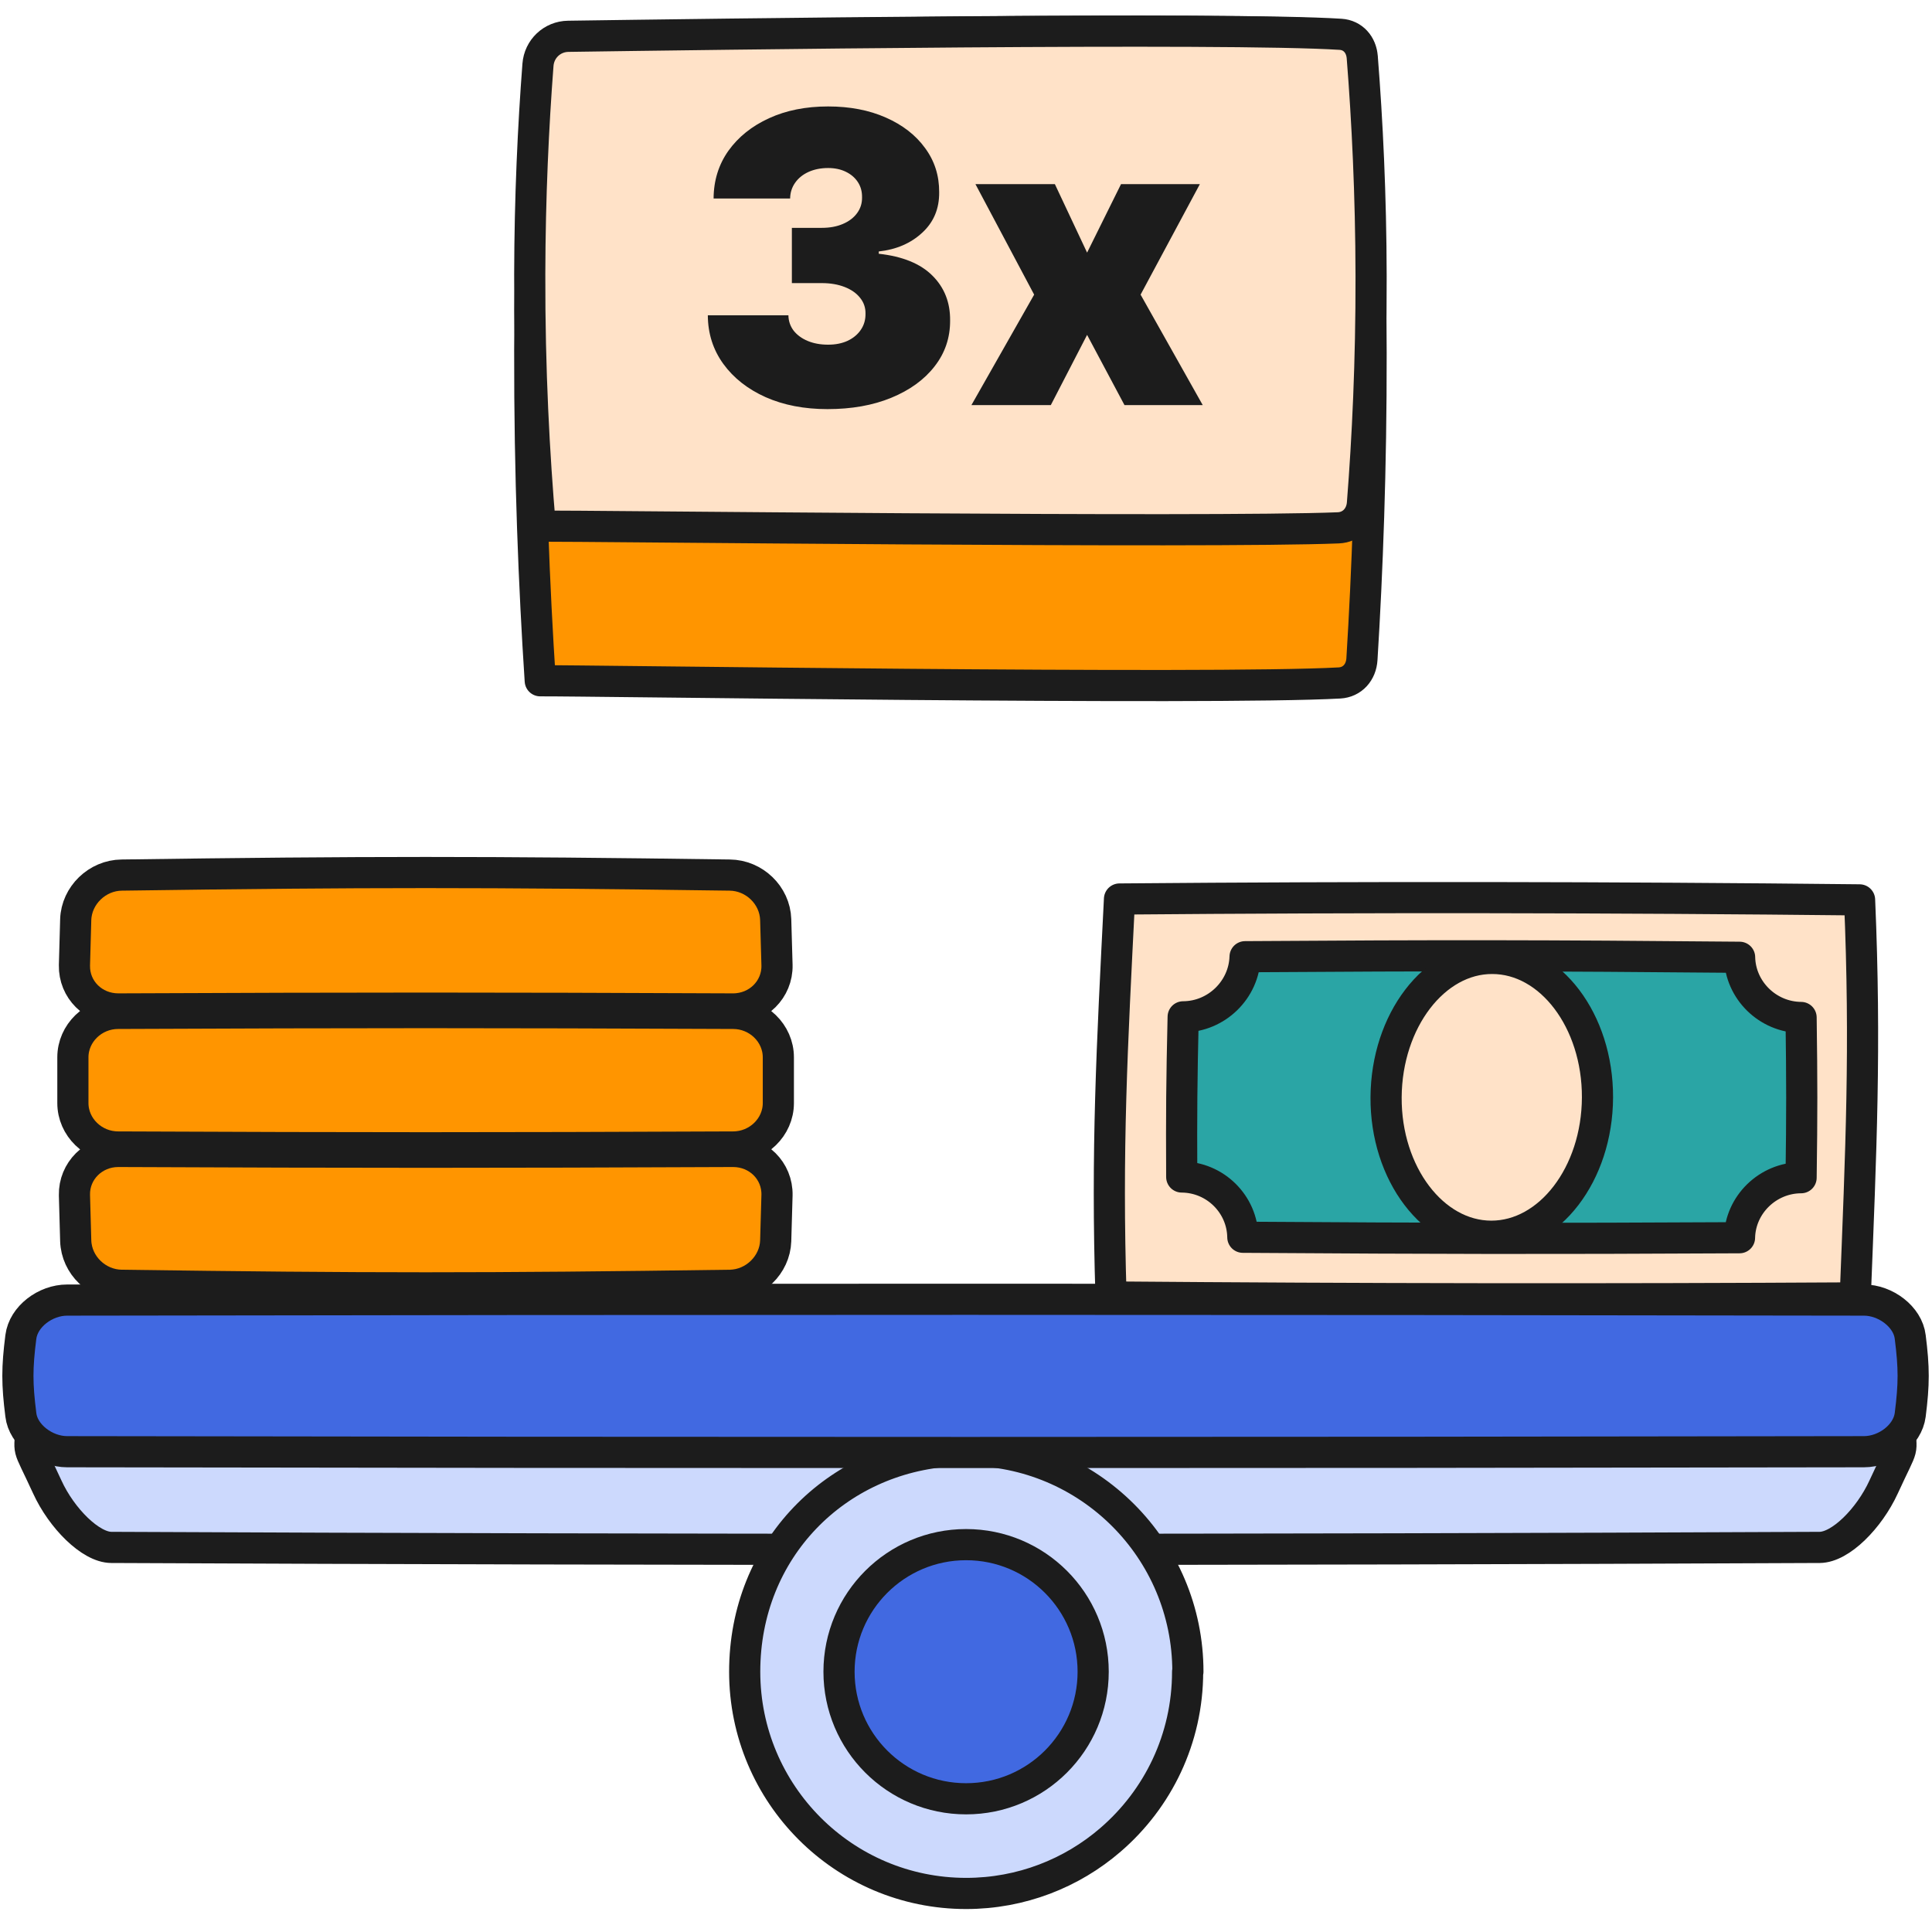
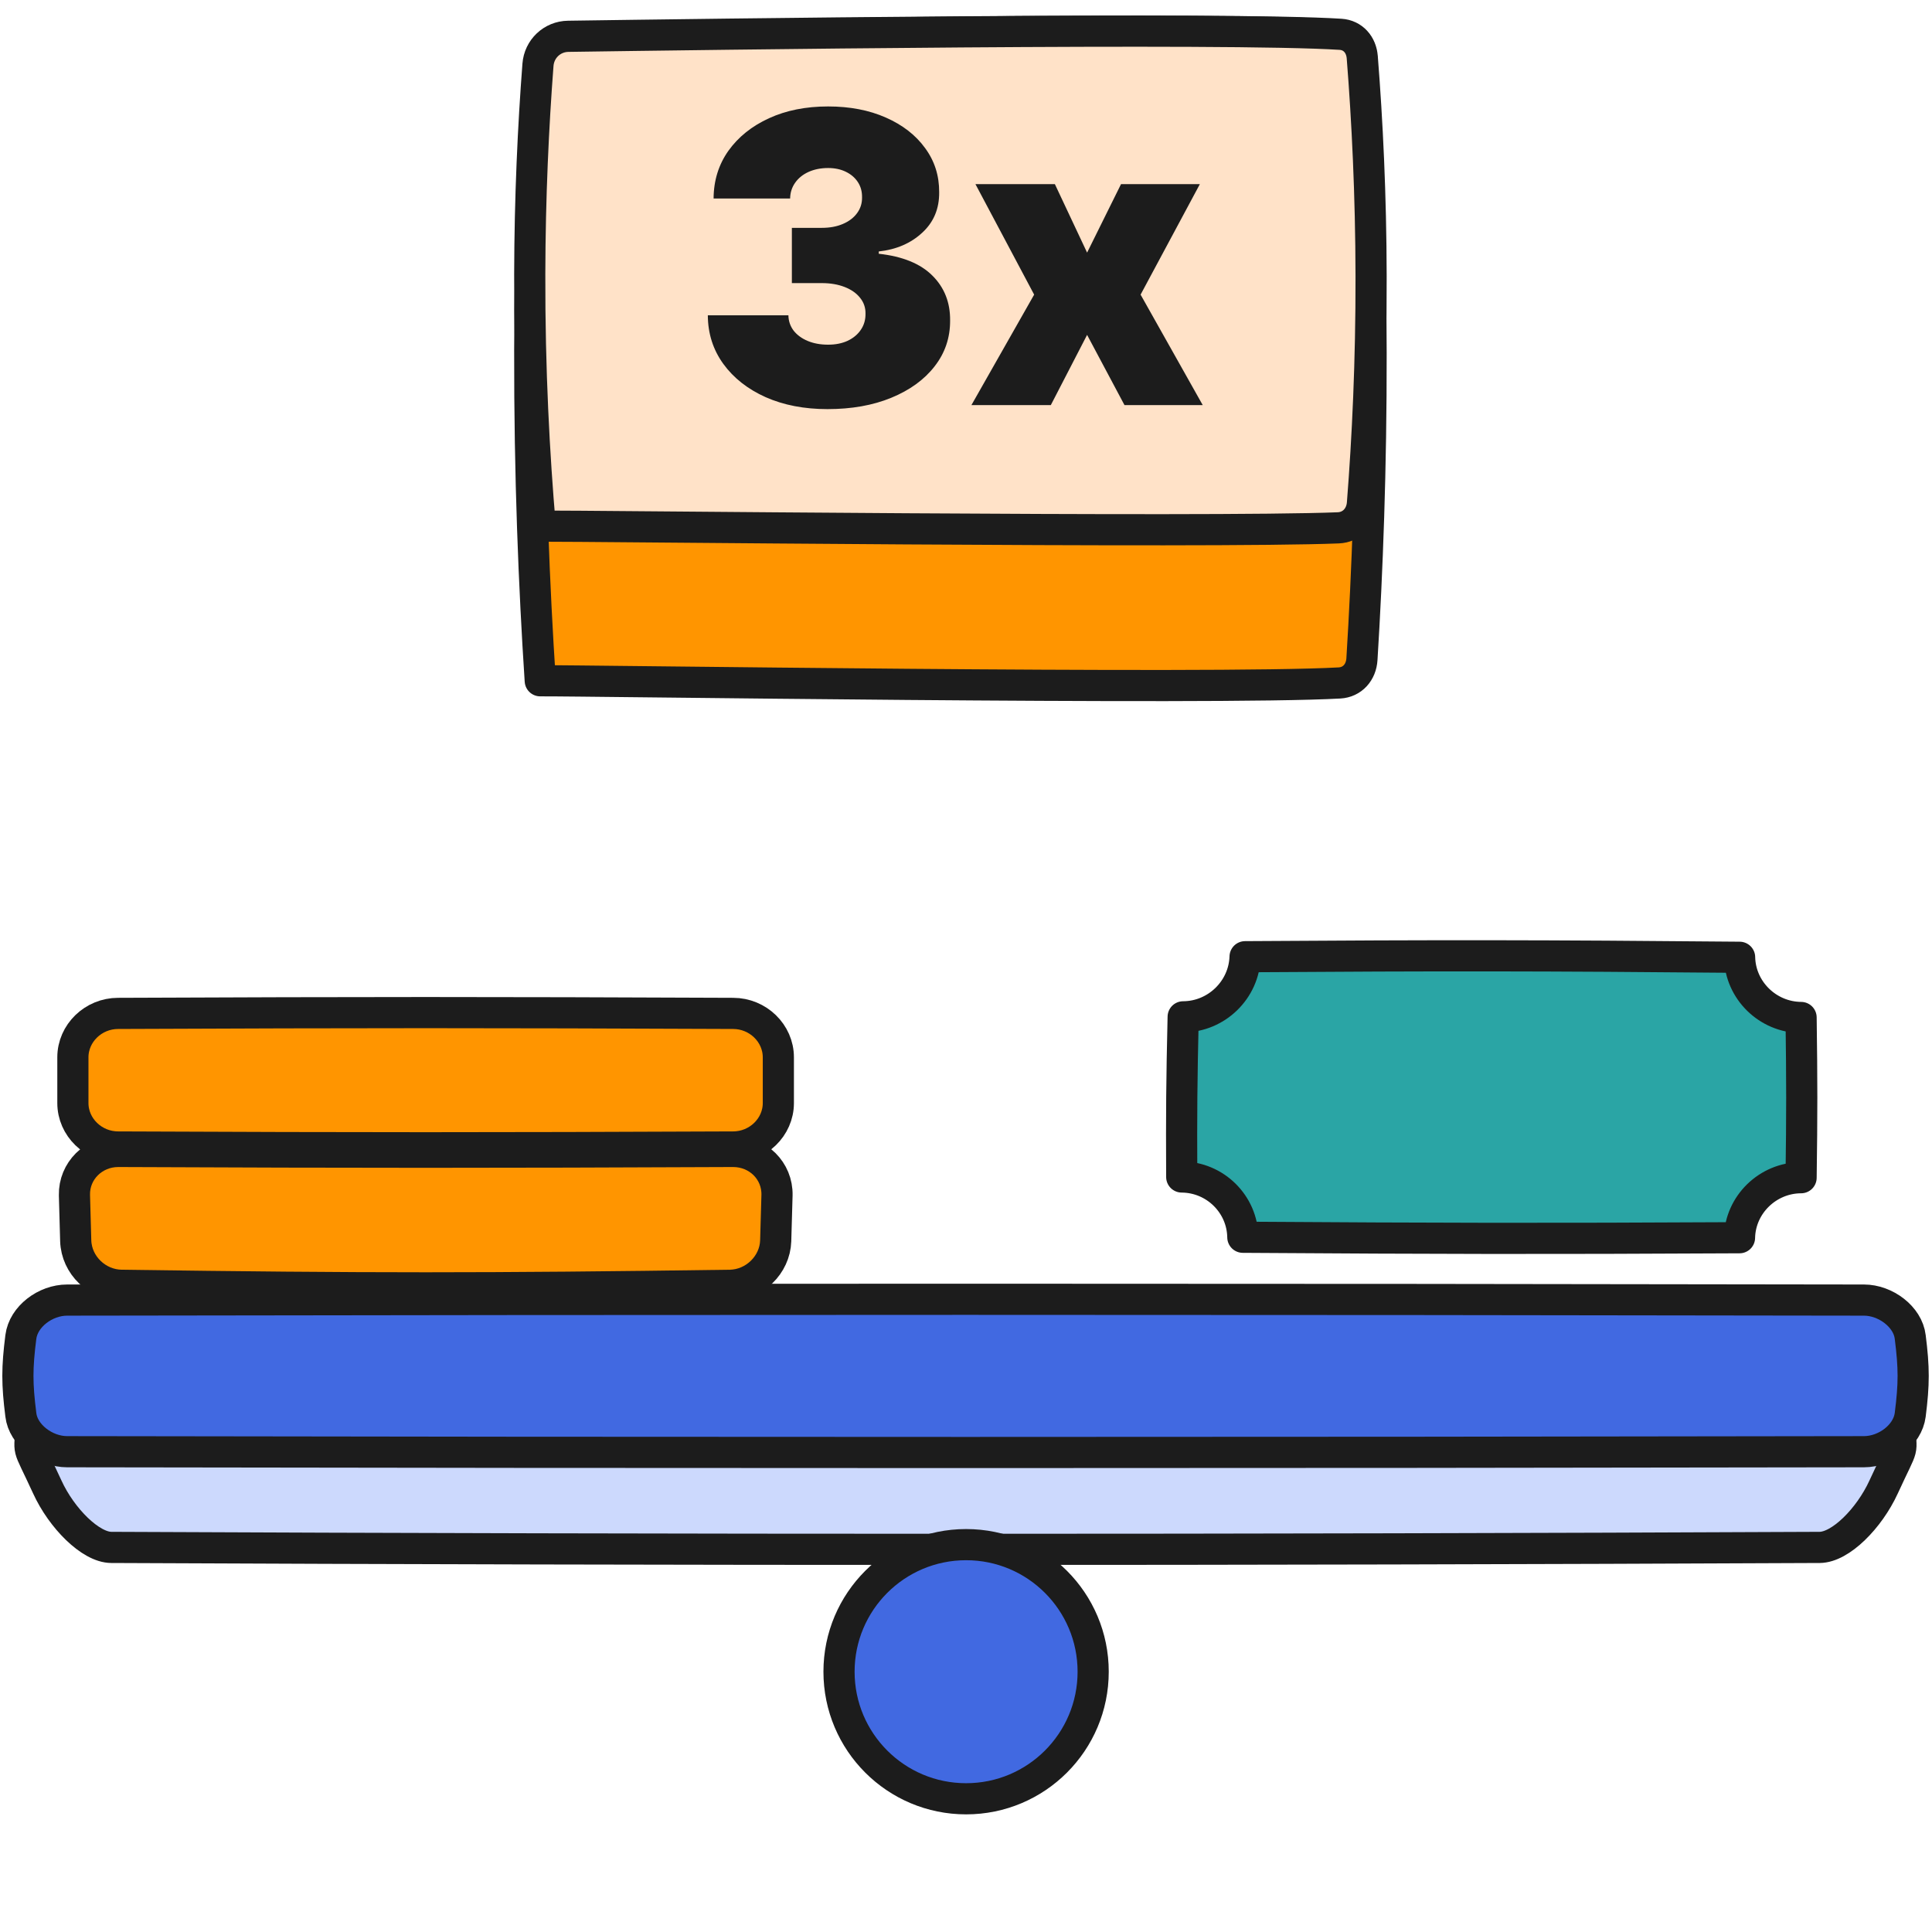
<svg xmlns="http://www.w3.org/2000/svg" width="62" height="62" viewBox="0 0 62 62" fill="none">
  <g clip-path="url(#clip0_24_535)">
    <path d="M58.4 49.658C40.124 49.742 21.849 49.742 3.574 49.658C2.911 49.658 1.979 48.727 1.518 47.72C0.813 46.185 0.964 46.78 0.998 45.656C1.023 44.918 1.686 44.162 2.382 44.162C21.455 44.078 40.519 44.078 59.583 44.162C60.279 44.162 60.942 44.918 60.967 45.656C61.001 46.78 61.152 46.185 60.447 47.72C59.985 48.727 59.062 49.658 58.391 49.658L58.4 49.658Z" fill="#CCD9FD" stroke="#1C1C1C" stroke-linejoin="round" />
-     <path d="M38.112 53.647C38.112 55.803 37.156 57.733 35.637 59.042C34.395 60.116 32.767 60.763 31.005 60.763C27.078 60.763 23.898 57.574 23.898 53.647C23.898 49.72 26.835 46.783 30.552 46.557C30.703 46.548 30.854 46.54 31.005 46.54C34.941 46.54 38.121 49.72 38.121 53.647H38.112Z" fill="#CCD9FD" stroke="#1C1C1C" stroke-linejoin="round" />
    <path d="M31.003 57.725C33.256 57.725 35.081 55.9 35.081 53.647C35.081 51.395 33.256 49.569 31.003 49.569C28.751 49.569 26.925 51.395 26.925 53.647C26.925 55.9 28.751 57.725 31.003 57.725Z" fill="#4169E1" stroke="#1C1C1C" stroke-linejoin="round" />
-     <path d="M23.525 32.378C15.638 32.344 11.686 32.344 3.798 32.378C3.001 32.378 2.372 31.757 2.389 30.977C2.405 30.39 2.414 30.096 2.43 29.508C2.456 28.736 3.119 28.09 3.907 28.082C11.711 27.973 15.613 27.973 23.416 28.082C24.205 28.09 24.868 28.728 24.893 29.508C24.91 30.096 24.918 30.39 24.935 30.977C24.951 31.749 24.322 32.378 23.525 32.378Z" fill="#FF9500" stroke="#1C1C1C" stroke-linecap="round" stroke-linejoin="round" />
    <path d="M23.526 36.808C15.63 36.842 11.687 36.842 3.791 36.808C2.994 36.808 2.339 36.171 2.339 35.399C2.339 34.811 2.339 34.518 2.339 33.93C2.339 33.158 2.994 32.521 3.791 32.521C11.687 32.487 15.63 32.487 23.526 32.521C24.323 32.521 24.978 33.158 24.978 33.93C24.978 34.518 24.978 34.811 24.978 35.399C24.978 36.171 24.323 36.808 23.526 36.808Z" fill="#FF9500" stroke="#1C1C1C" stroke-linecap="round" stroke-linejoin="round" />
    <path d="M23.416 41.247C15.613 41.356 11.711 41.356 3.907 41.247C3.119 41.239 2.456 40.601 2.43 39.821C2.414 39.233 2.405 38.94 2.389 38.352C2.372 37.58 3.001 36.951 3.798 36.951C11.686 36.985 15.638 36.985 23.525 36.951C24.322 36.951 24.951 37.572 24.935 38.352C24.918 38.94 24.91 39.233 24.893 39.821C24.868 40.593 24.205 41.239 23.416 41.247Z" fill="#FF9500" stroke="#1C1C1C" stroke-linecap="round" stroke-linejoin="round" />
    <path d="M59.816 46.587C40.592 46.621 21.377 46.621 2.154 46.587C1.457 46.587 0.744 46.05 0.669 45.404C0.543 44.406 0.543 43.902 0.669 42.904C0.753 42.249 1.457 41.721 2.154 41.721C21.377 41.687 40.592 41.687 59.816 41.721C60.512 41.721 61.225 42.258 61.301 42.904C61.427 43.902 61.427 44.406 61.301 45.404C61.217 46.059 60.512 46.587 59.816 46.587Z" fill="#4169E1" stroke="#1C1C1C" stroke-linejoin="round" />
-     <path d="M35.655 41.622C43.62 41.688 51.573 41.699 59.536 41.651C59.722 36.905 59.879 33.621 59.676 28.878C51.753 28.792 43.846 28.782 35.926 28.85C35.688 33.59 35.504 36.885 35.655 41.622Z" fill="#FFE2C8" stroke="#1C1C1C" stroke-linejoin="round" />
    <path d="M39.884 39.705C46.257 39.747 49.449 39.753 55.823 39.72C55.843 38.661 56.729 37.797 57.799 37.794C57.828 35.736 57.827 34.71 57.799 32.652C56.726 32.645 55.846 31.776 55.826 30.72C49.473 30.662 46.299 30.659 39.956 30.702C39.925 31.763 39.039 32.627 37.969 32.631C37.922 34.687 37.913 35.715 37.923 37.771C38.996 37.778 39.869 38.642 39.884 39.705Z" fill="#2AA5A5" stroke="#1C1C1C" stroke-linejoin="round" />
-     <path d="M51.265 35.218C51.256 37.679 49.719 39.673 47.857 39.672C45.995 39.671 44.466 37.668 44.481 35.211C44.496 32.755 46.032 30.75 47.889 30.757C49.751 30.758 51.273 32.757 51.265 35.218Z" fill="#FFE2C8" stroke="#1C1C1C" stroke-linejoin="round" />
    <path d="M43.706 21.154C43.681 21.571 43.402 21.894 42.985 21.917C38.884 22.143 18.66 21.835 17.337 21.847C17.142 18.867 16.992 15.286 17 11.232C17.007 7.84 17.122 4.787 17.28 2.151C17.311 1.632 17.73 1.226 18.25 1.216C22.569 1.135 39.566 0.823 43.072 1.137C43.445 1.17 43.677 1.467 43.7 1.841C43.87 4.567 43.995 7.762 44 11.331C44.005 15.037 43.88 18.346 43.706 21.154Z" fill="#FF9500" stroke="#1C1C1C" stroke-miterlimit="10" stroke-linejoin="round" />
    <path d="M43.722 16.157C43.688 16.59 43.382 16.921 42.948 16.939C38.764 17.107 18.656 16.874 17.337 16.884C17.142 14.613 16.992 11.885 17 8.796C17.006 6.298 17.114 4.041 17.264 2.08C17.303 1.567 17.72 1.172 18.234 1.165C22.506 1.104 39.401 0.867 43.021 1.101C43.42 1.127 43.684 1.435 43.716 1.834C43.877 3.868 43.995 6.235 44 8.871C44.005 11.608 43.887 14.06 43.722 16.157Z" fill="#FFE2C8" stroke="#1C1C1C" stroke-miterlimit="10" stroke-linejoin="round" />
    <path d="M26.556 13.129C25.812 13.129 25.15 13.002 24.571 12.746C23.996 12.488 23.543 12.132 23.214 11.68C22.885 11.227 22.718 10.707 22.715 10.119H25.301C25.304 10.301 25.359 10.464 25.467 10.609C25.578 10.75 25.729 10.861 25.919 10.941C26.11 11.021 26.329 11.061 26.575 11.061C26.812 11.061 27.021 11.02 27.203 10.936C27.384 10.85 27.526 10.732 27.627 10.581C27.729 10.43 27.778 10.258 27.775 10.064C27.778 9.873 27.72 9.704 27.6 9.556C27.483 9.408 27.318 9.293 27.106 9.21C26.893 9.127 26.649 9.085 26.372 9.085H25.412V7.312H26.372C26.627 7.312 26.852 7.271 27.046 7.188C27.243 7.105 27.395 6.989 27.503 6.842C27.613 6.694 27.667 6.525 27.664 6.334C27.667 6.149 27.623 5.986 27.53 5.844C27.438 5.703 27.309 5.592 27.143 5.512C26.98 5.432 26.79 5.392 26.575 5.392C26.341 5.392 26.132 5.434 25.947 5.517C25.765 5.6 25.622 5.715 25.518 5.863C25.413 6.011 25.359 6.18 25.356 6.371H22.9C22.903 5.792 23.062 5.281 23.376 4.838C23.693 4.395 24.127 4.047 24.677 3.795C25.228 3.542 25.861 3.416 26.575 3.416C27.273 3.416 27.89 3.535 28.426 3.772C28.965 4.009 29.385 4.335 29.686 4.75C29.991 5.163 30.142 5.635 30.139 6.168C30.145 6.697 29.963 7.131 29.594 7.469C29.228 7.808 28.763 8.008 28.2 8.07V8.143C28.963 8.227 29.537 8.46 29.922 8.845C30.306 9.227 30.496 9.707 30.49 10.286C30.493 10.839 30.326 11.33 29.991 11.758C29.659 12.186 29.195 12.521 28.602 12.765C28.011 13.008 27.329 13.129 26.556 13.129ZM33.852 5.909L34.886 8.107L35.975 5.909H38.505L36.603 9.455L38.597 13H36.086L34.886 10.747L33.722 13H31.174L33.187 9.455L31.303 5.909H33.852Z" fill="#1C1C1C" />
  </g>
  <defs>
    <clipPath id="clip0_24_535">
      <rect width="62" height="62" fill="white" />
    </clipPath>
  </defs>
</svg>